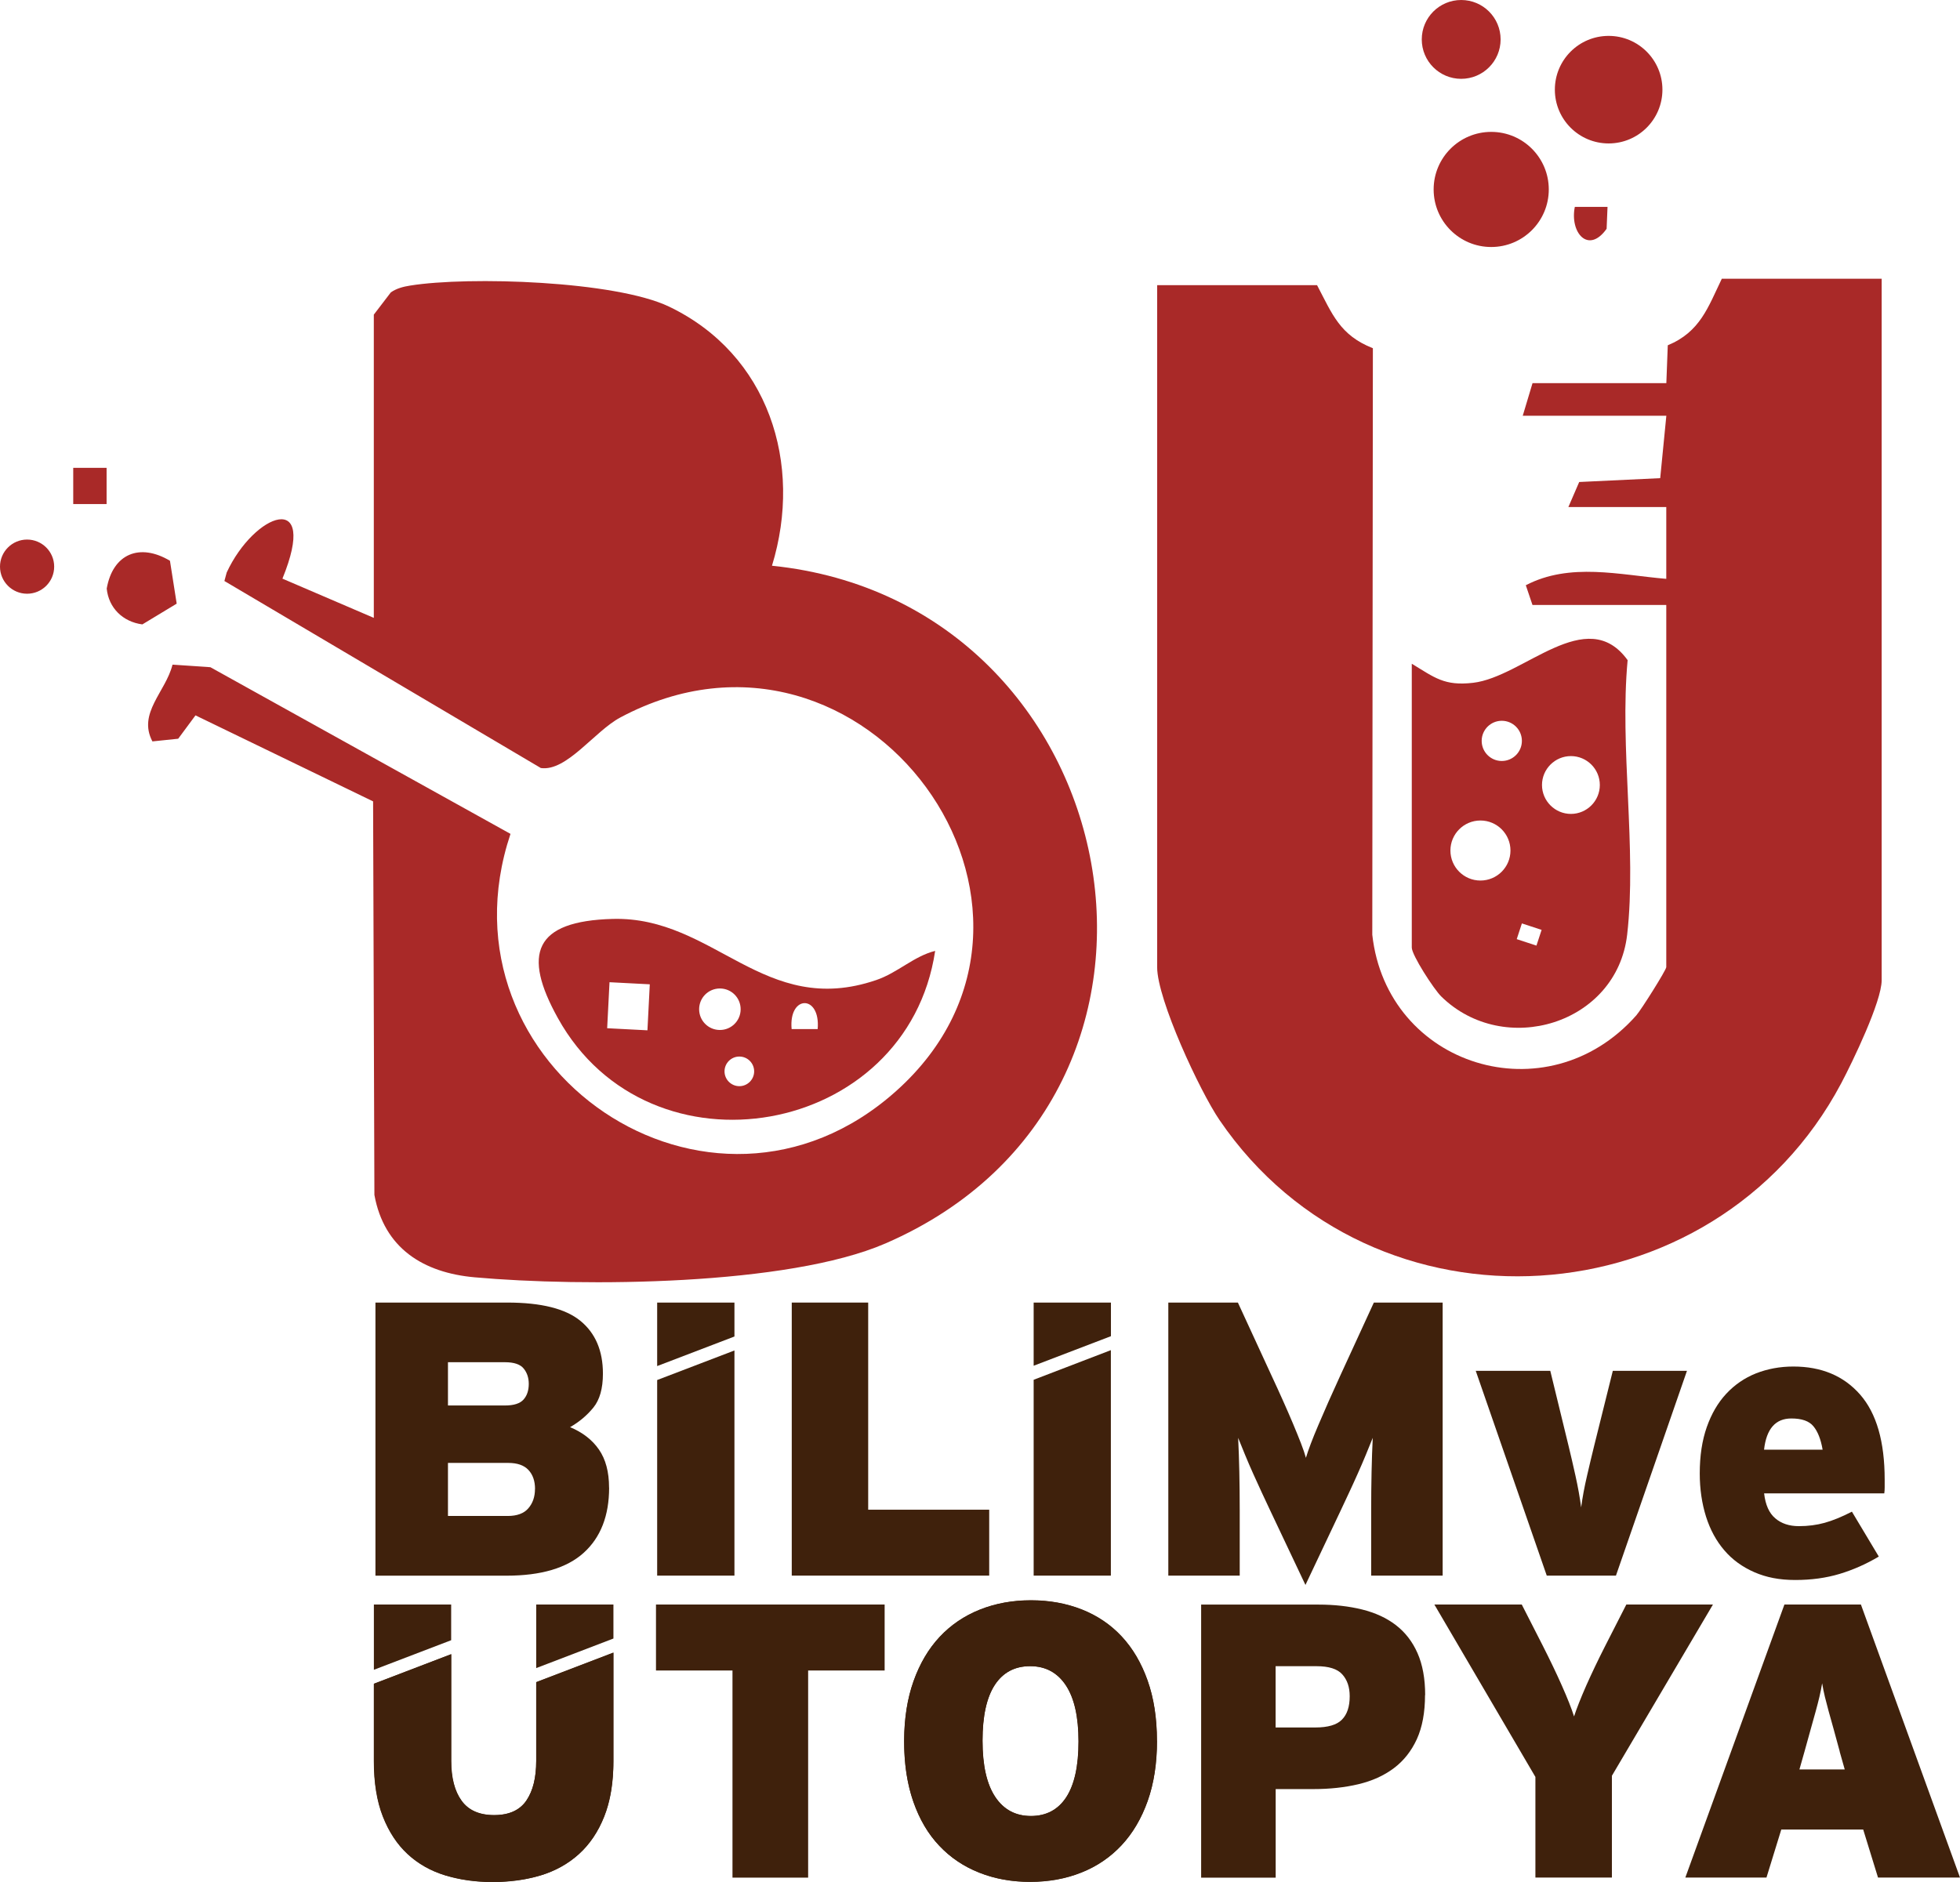
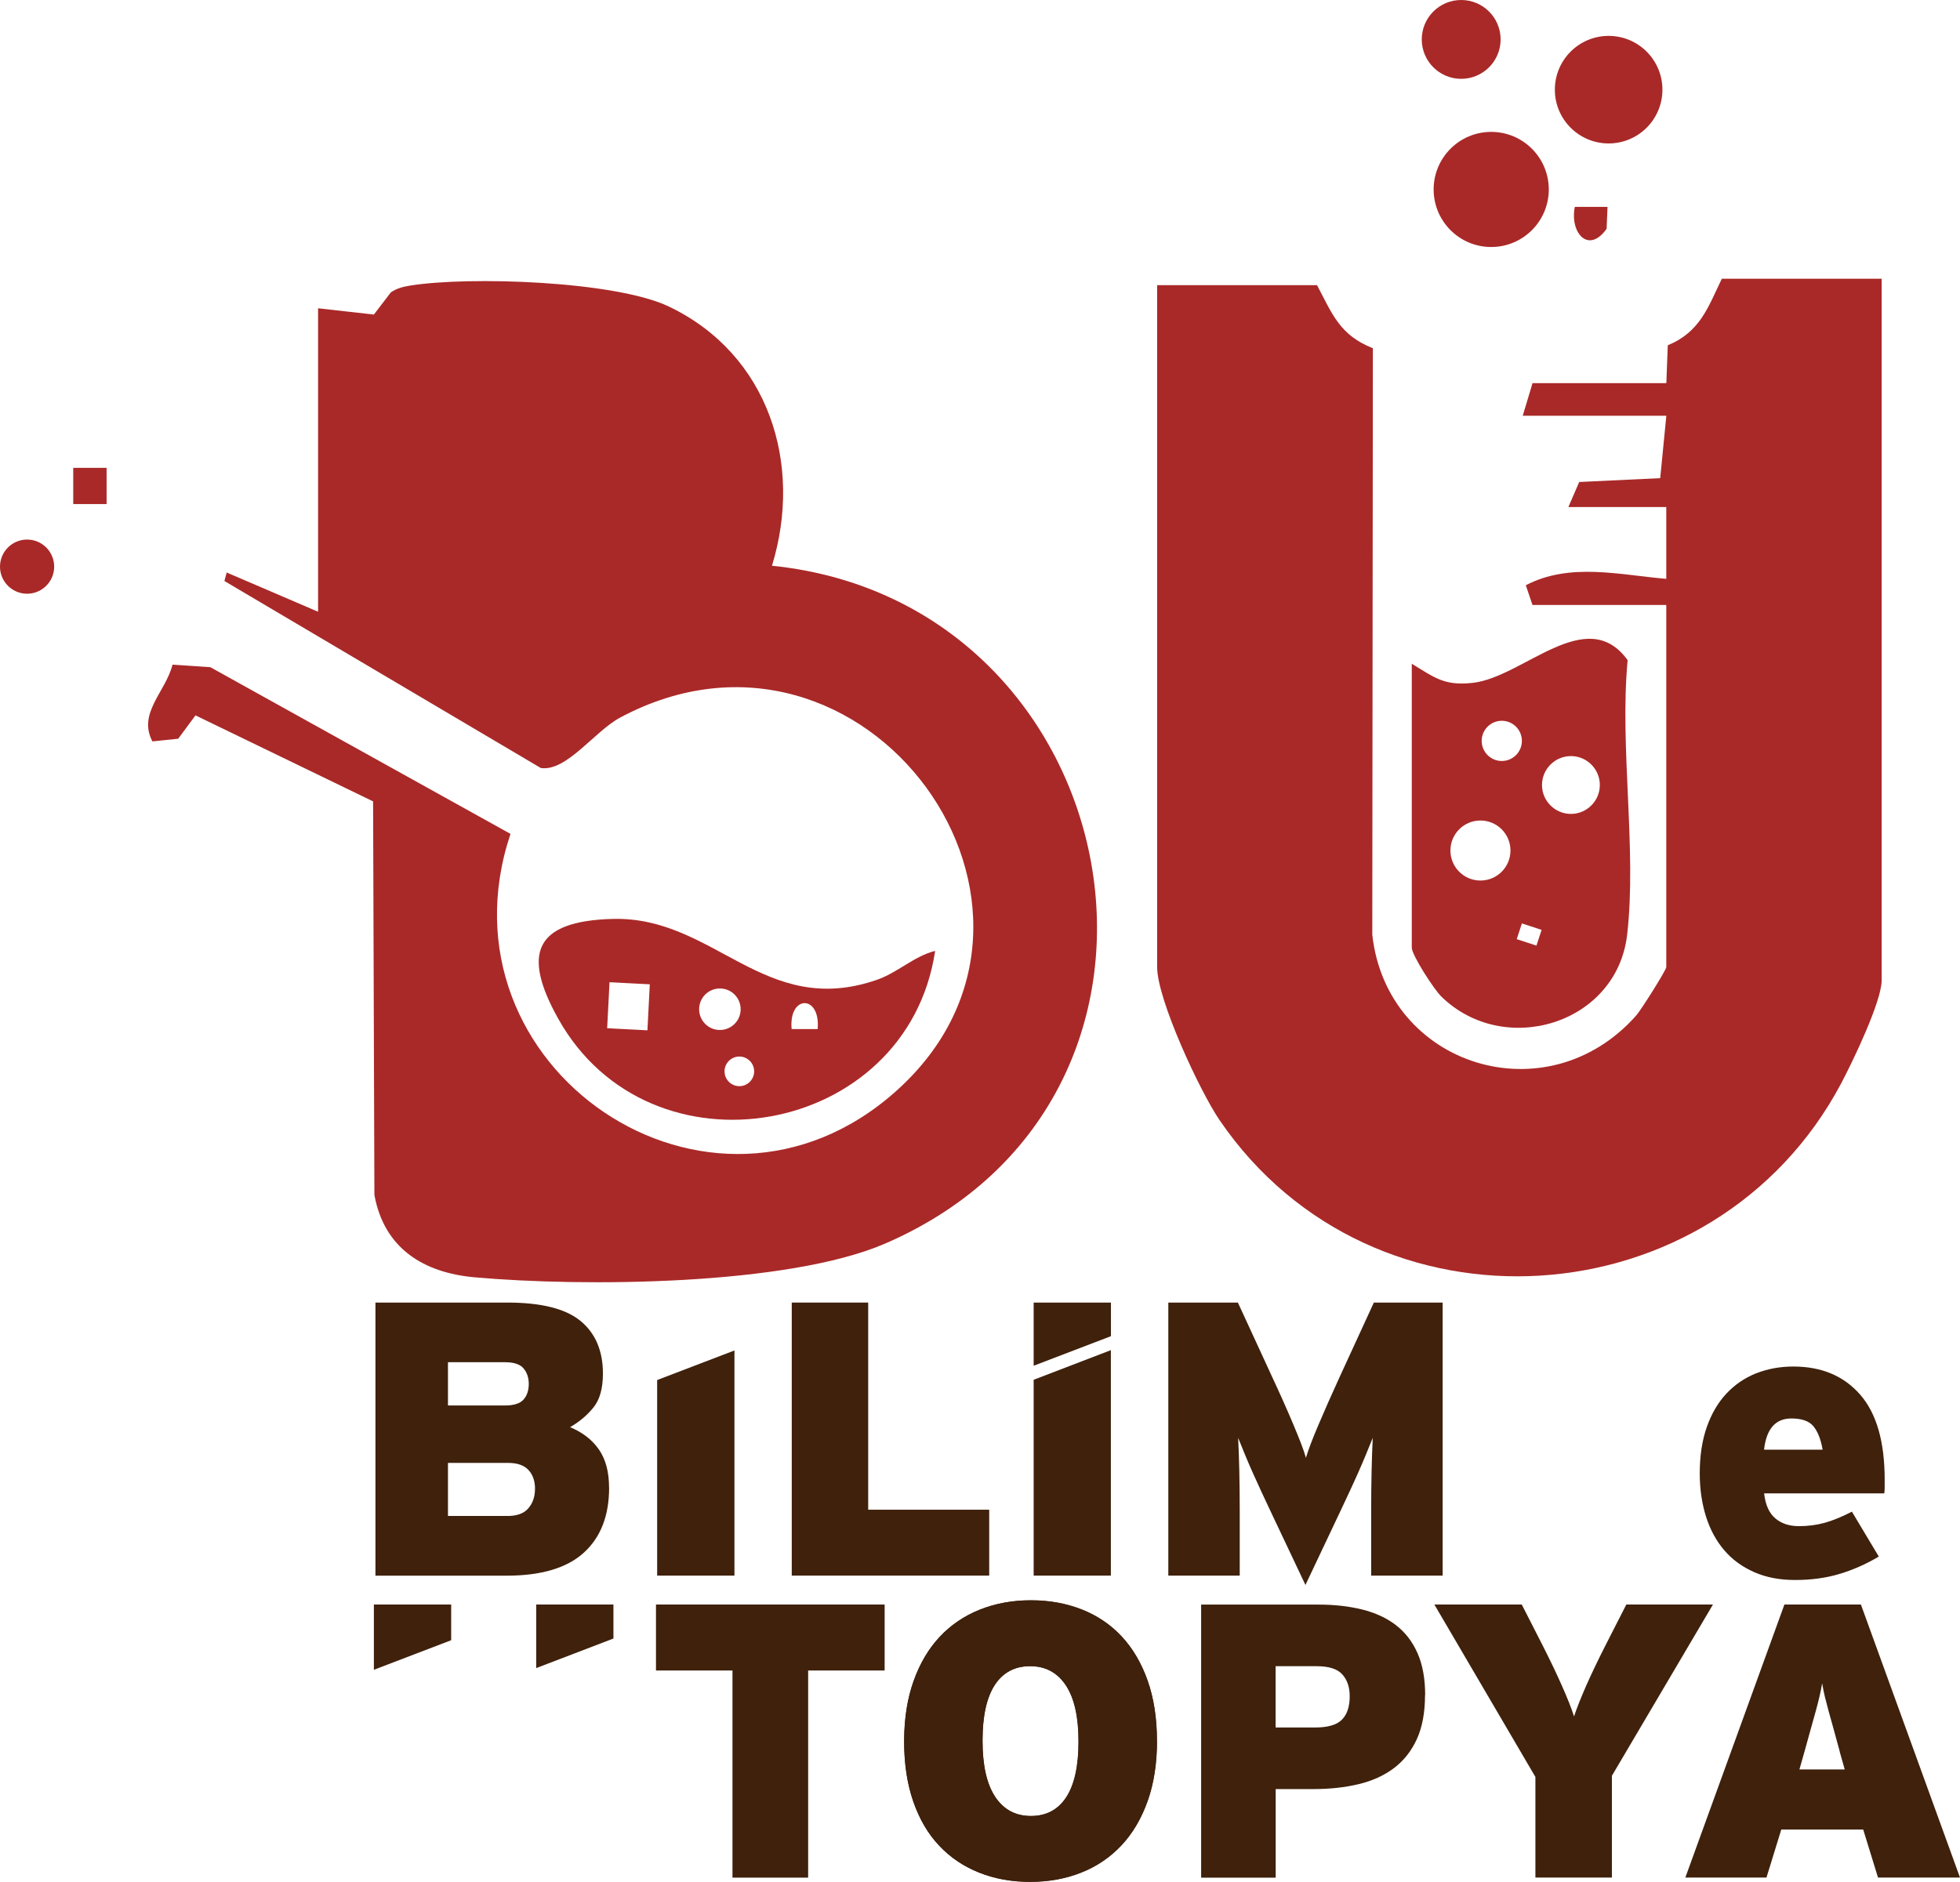
<svg xmlns="http://www.w3.org/2000/svg" id="katman_2" data-name="katman 2" viewBox="0 0 300.28 288.38">
  <defs>
    <style>
      .cls-1 {
        fill: #3f210c;
      }

      .cls-2 {
        fill: #a92928;
      }
    </style>
  </defs>
  <g id="katman_1" data-name="katman 1">
    <g>
      <g>
        <g>
-           <path class="cls-2" d="M57.28,48.2l2.6-3.4c.9-.62,1.9-.87,2.96-1.04,9.04-1.45,31.44-.71,39.65,3.22,15.25,7.3,20.58,24.07,15.78,39.71,54.9,5.62,69.72,81.18,17.36,103.86-14.95,6.47-46.39,6.66-62.9,5.18-7.88-.7-13.89-4.46-15.37-12.63l-.2-60.3-27.21-13.18-2.65,3.58-3.95.41c-2.29-4.34,2.04-7.59,3.08-11.76l5.8.39,45.98,25.54c-11.97,35.8,30.61,64.88,59.08,39.41,31.07-27.78-4.73-77.25-42.25-57.25-3.96,2.11-8.21,8.31-12.18,7.75l-48.48-28.66.35-1.3c4.23-9.13,14.18-12.86,8.54.94l14,6.01v-46.5Z" />
+           <path class="cls-2" d="M57.28,48.2l2.6-3.4c.9-.62,1.9-.87,2.96-1.04,9.04-1.45,31.44-.71,39.65,3.22,15.25,7.3,20.58,24.07,15.78,39.71,54.9,5.62,69.72,81.18,17.36,103.86-14.95,6.47-46.39,6.66-62.9,5.18-7.88-.7-13.89-4.46-15.37-12.63l-.2-60.3-27.21-13.18-2.65,3.58-3.95.41c-2.29-4.34,2.04-7.59,3.08-11.76l5.8.39,45.98,25.54c-11.97,35.8,30.61,64.88,59.08,39.41,31.07-27.78-4.73-77.25-42.25-57.25-3.96,2.11-8.21,8.31-12.18,7.75l-48.48-28.66.35-1.3l14,6.01v-46.5Z" />
          <path class="cls-2" d="M143.27,145.71c-4.28,28.58-43.75,35.62-57.8,10.3-5.45-9.81-3.68-14.88,8.41-15.2,15.56-.41,23.15,15.25,40.36,9.37,3.29-1.12,5.77-3.66,9.03-4.47ZM93.38,150.51l-.36,7.05,6.17.32.36-7.05-6.17-.32ZM113.47,154.65c0-1.76-1.42-3.18-3.18-3.18s-3.18,1.42-3.18,3.18,1.42,3.18,3.18,3.18,3.18-1.42,3.18-3.18ZM125.27,157.69c.46-5.32-4.47-5.28-3.99,0h3.99ZM115.54,164.17c0-1.26-1.02-2.27-2.27-2.27s-2.27,1.02-2.27,2.27,1.02,2.27,2.27,2.27,2.27-1.02,2.27-2.27Z" />
-           <path class="cls-2" d="M26.04,85.94l1.03,6.56-5.26,3.18c-2.97-.39-5.16-2.5-5.46-5.49.94-5.35,5.07-7.02,9.69-4.26Z" />
          <circle class="cls-2" cx="4.15" cy="86.83" r="4.15" />
        </g>
        <rect class="cls-2" x="11.22" y="71.69" width="5.11" height="5.55" />
        <g>
          <path class="cls-2" d="M288.28,42.7v107.5c0,3.27-4.45,12.49-6.2,15.8-19.41,36.6-71.74,40.1-95.24,5.64-3.02-4.42-9.56-18.49-9.56-23.44V43.7h24.5c2.35,4.47,3.49,7.66,8.55,9.66l-.09,89.88c2.24,20.18,26.77,27.82,40.44,12.36.76-.86,4.6-6.97,4.6-7.4v-55.5h-20.5l-1.02-3.02c6.77-3.53,14.37-1.58,21.52-.98v-11s-15,0-15,0l1.66-3.84,12.41-.59.94-9.56h-22l1.5-5h20.5l.22-5.8c4.96-2.05,6.17-5.82,8.28-10.2h24.5Z" />
          <path class="cls-2" d="M216.28,101.7c3.51,2.13,5,3.44,9.4,2.93,7.73-.89,17.39-12.17,23.68-3.47-1.25,13.37,1.42,28.96-.07,42.04-1.57,13.75-18.87,18.94-28.49,9.49-1.13-1.11-4.51-6.33-4.51-7.49v-43.5ZM233.16,113.53c0-1.7-1.38-3.08-3.08-3.08s-3.08,1.38-3.08,3.08,1.38,3.08,3.08,3.08,3.08-1.38,3.08-3.08ZM245.1,120.29c0-2.45-1.99-4.43-4.43-4.43s-4.43,1.99-4.43,4.43,1.99,4.43,4.43,4.43,4.43-1.99,4.43-4.43ZM231.41,130.33c0-2.54-2.06-4.6-4.6-4.6s-4.6,2.06-4.6,4.6,2.06,4.6,4.6,4.6,4.6-2.06,4.6-4.6ZM233.16,141.5l-.79,2.41,3.02.99.79-2.41-3.02-.99Z" />
          <circle class="cls-2" cx="228.46" cy="29.03" r="8.82" />
          <circle class="cls-2" cx="246.45" cy="13.74" r="8.24" />
          <circle class="cls-2" cx="223.86" cy="6.04" r="6.04" />
          <path class="cls-2" d="M246.28,31.7l-.14,3.36c-2.81,3.95-5.67.56-4.87-3.36h5.01Z" />
        </g>
      </g>
      <g id="_ÖN_UI" data-name=" ÖN UI">
        <g>
          <polygon class="cls-1" points="121.3 241.44 121.3 199.6 133.01 199.6 133.01 231.34 151.55 231.34 151.55 241.44 121.3 241.44" />
          <path class="cls-1" d="M210.07,241.44v-9.99c0-2.07.02-4.04.06-5.89s.1-3.59.18-5.23c-.32.8-.68,1.67-1.07,2.63-.4.96-.81,1.92-1.25,2.9-.44.98-.87,1.94-1.31,2.87s-.83,1.78-1.19,2.54l-5.49,11.6-5.49-11.6c-.36-.75-.75-1.6-1.19-2.54s-.87-1.89-1.31-2.87c-.44-.98-.86-1.95-1.25-2.9-.4-.96-.75-1.83-1.07-2.63.08,1.64.14,3.38.18,5.23.04,1.85.06,3.81.06,5.89v9.99h-10.94v-41.84h10.66l5.15,11.18c.63,1.35,1.23,2.66,1.79,3.92.56,1.25,1.07,2.43,1.53,3.52.46,1.1.86,2.08,1.2,2.96s.59,1.61.75,2.21c.36-1.19.99-2.88,1.92-5.05.92-2.17,2.03-4.69,3.35-7.56l5.14-11.18h10.54v41.84h-10.94Z" />
-           <path class="cls-1" d="M247.55,241.44h-10.58l-10.88-31.38h11.42l2.81,11.54c.32,1.31.67,2.83,1.05,4.54s.67,3.33.87,4.84c.2-1.52.5-3.13.9-4.84.4-1.71.75-3.23,1.08-4.54l2.87-11.54h11.36l-10.88,31.38h-.02Z" />
          <polygon class="cls-1" points="123.81 255.98 123.81 287.72 112.22 287.72 112.22 255.98 100.5 255.98 100.5 245.87 135.53 245.87 135.53 255.98 123.81 255.98" />
          <path class="cls-1" d="M177.26,266.74c0,3.46-.48,6.55-1.43,9.24-.96,2.69-2.29,4.95-4,6.78-1.71,1.83-3.76,3.23-6.15,4.18-2.39.96-5,1.43-7.84,1.43s-5.43-.47-7.8-1.41-4.41-2.31-6.13-4.12-3.03-4.06-3.98-6.75c-.93-2.69-1.41-5.77-1.41-9.23s.48-6.55,1.43-9.23c.96-2.69,2.29-4.95,4-6.78,1.71-1.83,3.76-3.23,6.15-4.18,2.39-.96,5-1.43,7.84-1.43s5.43.47,7.8,1.41,4.41,2.31,6.09,4.12c1.69,1.82,3.02,4.06,3.98,6.76s1.43,5.77,1.43,9.23M165.24,266.86c0-3.79-.65-6.65-1.95-8.61-1.29-1.95-3.12-2.93-5.47-2.93s-4.15.96-5.41,2.87c-1.25,1.91-1.89,4.77-1.89,8.55s.64,6.65,1.95,8.61c1.29,1.95,3.12,2.93,5.47,2.93s4.16-.96,5.41-2.87c1.25-1.91,1.89-4.76,1.89-8.55" />
          <path class="cls-1" d="M218.32,259.74c0,2.67-.42,4.92-1.25,6.75-.84,1.83-2.01,3.32-3.53,4.46-1.52,1.14-3.32,1.95-5.41,2.45s-4.4.75-6.9.75h-5.79v13.57h-11.42v-41.84h17.99c2.43,0,4.65.25,6.67.75,2.01.5,3.74,1.29,5.17,2.39,1.43,1.1,2.54,2.53,3.32,4.3.78,1.77,1.17,3.92,1.17,6.43M206.78,259.92c0-1.4-.38-2.51-1.14-3.35-.75-.84-2.07-1.25-3.94-1.25h-6.27v9.39h6.09c1.91,0,3.27-.39,4.06-1.19.8-.8,1.2-1.99,1.2-3.58" />
          <path class="cls-1" d="M246.95,272.11v15.6h-11.72v-15.42l-15.48-26.42h13.39l3.23,6.33c1.11,2.19,2.09,4.23,2.93,6.13s1.46,3.45,1.85,4.69c.4-1.23,1.02-2.79,1.85-4.69.84-1.89,1.81-3.93,2.93-6.13l3.23-6.33h13.27l-15.48,26.24h0Z" />
-           <polygon class="cls-1" points="112.52 199.6 100.68 199.6 100.68 209.33 112.52 204.8 112.52 199.6" />
          <polygon class="cls-1" points="100.68 211.47 100.68 241.44 112.52 241.44 112.52 206.94 100.68 211.47" />
          <polygon class="cls-1" points="170.2 199.6 158.36 199.6 158.36 209.28 170.2 204.75 170.2 199.6" />
          <polygon class="cls-1" points="158.36 241.44 170.19 241.44 170.19 206.89 158.36 211.43 158.36 241.44" />
          <polygon class="cls-1" points="69.12 245.87 57.28 245.87 57.28 255.87 69.12 251.34 69.12 245.87" />
          <path class="cls-1" d="M287.72,287.71l-2.27-7.36h-12.55l-2.27,7.36h-12.43l15.18-41.84h11.72l15.18,41.84h-12.56ZM281.86,268.41c-.36-1.35-.68-2.53-.96-3.52s-.53-1.89-.75-2.69c-.22-.8-.41-1.53-.57-2.19-.16-.66-.3-1.35-.42-2.07-.12.72-.26,1.41-.42,2.09s-.35,1.41-.57,2.21c-.22.8-.47,1.7-.75,2.69-.28.99-.6,2.15-.96,3.46l-.78,2.75h6.94l-.78-2.75h0Z" />
          <path class="cls-1" d="M93.32,227.96c0,4.29-1.29,7.62-3.88,9.97-2.59,2.35-6.54,3.52-11.84,3.52h-20.08v-41.85h20.2c5.18,0,8.92.93,11.21,2.81,2.29,1.88,3.44,4.57,3.44,8.08,0,2.28-.49,4.01-1.47,5.21-.98,1.2-2.16,2.19-3.56,2.99,1.91.8,3.39,1.94,4.42,3.43s1.55,3.43,1.55,5.82M81.01,212.06c0-.93-.26-1.71-.78-2.35-.51-.64-1.47-.97-2.87-.97h-8.73v6.63h8.73c1.35,0,2.3-.3,2.84-.9.54-.6.81-1.41.81-2.42M81.97,228.17c0-1.23-.34-2.21-1.02-2.93s-1.71-1.07-3.11-1.07h-9.21v8.13h9.15c1.43,0,2.49-.39,3.16-1.17.68-.78,1.02-1.77,1.02-2.96" />
          <polygon class="cls-1" points="93.98 245.87 82.15 245.87 82.15 255.61 93.98 251.08 93.98 245.87" />
-           <path class="cls-1" d="M82.15,257.76v12.09c0,2.59-.51,4.62-1.53,6.09s-2.66,2.21-4.93,2.21-3.93-.74-4.99-2.21-1.59-3.51-1.59-6.09v-16.36l-11.84,4.53v11.84c0,3.31.45,6.14,1.37,8.49s2.19,4.28,3.8,5.77c1.61,1.49,3.54,2.58,5.77,3.26s4.66,1.02,7.3,1.02,5.07-.34,7.32-1.02,4.2-1.77,5.85-3.26c1.65-1.49,2.95-3.41,3.88-5.77.93-2.35,1.41-5.18,1.41-8.49v-16.61l-11.84,4.53h0Z" />
          <path class="cls-1" d="M288.74,226.74v1.17c0,.34-.02.65-.06.93h-18.41c.2,1.76.77,3.03,1.71,3.82.93.8,2.14,1.2,3.62,1.2,1.4,0,2.71-.17,3.94-.51s2.63-.91,4.18-1.71l4.12,6.88c-1.95,1.16-3.95,2.04-6.01,2.66-2.06.62-4.31.93-6.78.93s-4.45-.4-6.27-1.19c-1.83-.8-3.37-1.91-4.6-3.35-1.23-1.43-2.17-3.15-2.81-5.17-.63-2.01-.96-4.22-.96-6.61,0-2.71.36-5.08,1.08-7.12s1.71-3.74,2.99-5.11c1.28-1.37,2.79-2.41,4.54-3.11,1.76-.69,3.67-1.05,5.73-1.05,4.3,0,7.72,1.43,10.23,4.3,2.51,2.87,3.76,7.21,3.76,13.03M279.23,222.13c-.27-1.59-.75-2.79-1.41-3.58-.66-.8-1.78-1.19-3.38-1.19-2.43,0-3.82,1.59-4.18,4.78h8.97Z" />
          <path class="cls-1" d="M175.82,257.5c-.95-2.69-2.28-4.94-3.98-6.76-1.69-1.81-3.72-3.18-6.09-4.12-2.37-.93-4.97-1.41-7.8-1.41s-5.43.48-7.83,1.43c-2.39.96-4.45,2.35-6.16,4.18s-3.05,4.1-4,6.79c-.93,2.61-1.41,5.57-1.44,8.92v.33c0,2.39.22,4.59.67,6.61.2.91.45,1.78.74,2.62.93,2.69,2.26,4.95,3.98,6.75,1.71,1.82,3.75,3.19,6.13,4.12.49.19.99.37,1.49.52,1.89.57,3.92.87,6.08.88h.22c2.83,0,5.43-.48,7.84-1.43,2.39-.95,4.44-2.35,6.15-4.18s3.05-4.09,4-6.78c.96-2.69,1.43-5.77,1.43-9.23s-.48-6.55-1.43-9.23v-.02ZM163.35,275.4c-1.25,1.91-3.06,2.87-5.41,2.87s-4.17-.98-5.47-2.93c-1.29-1.95-1.94-4.82-1.94-8.61s.63-6.63,1.88-8.55c1.26-1.91,3.06-2.87,5.41-2.87s4.17.98,5.47,2.93c1.29,1.95,1.94,4.82,1.94,8.61s-.63,6.63-1.88,8.55Z" />
-           <path class="cls-1" d="M93.98,253.23v16.61c0,.48,0,.95-.03,1.41-.11,2.72-.57,5.07-1.37,7.09-.93,2.35-2.24,4.27-3.88,5.76-1.65,1.49-3.61,2.58-5.86,3.27-1.51.45-3.1.75-4.78.89-.82.08-1.67.12-2.54.12-.79,0-1.57-.03-2.32-.09-1.76-.14-3.41-.45-4.96-.92-2.23-.68-4.15-1.77-5.76-3.27-1.62-1.49-2.88-3.41-3.8-5.76-.92-2.35-1.38-5.18-1.38-8.5v-11.84l11.84-4.53v16.36c0,2.59.52,4.62,1.58,6.09s2.72,2.21,4.99,2.21c1.71,0,3.05-.41,4.05-1.24,0,0,0,0,.02,0,0,0,0,0,0-.02.32-.27.61-.58.85-.94.03-.03.05-.08.08-.12h0c.96-1.47,1.44-3.45,1.44-5.97v-12.08l11.84-4.53h.02Z" />
        </g>
      </g>
    </g>
  </g>
</svg>